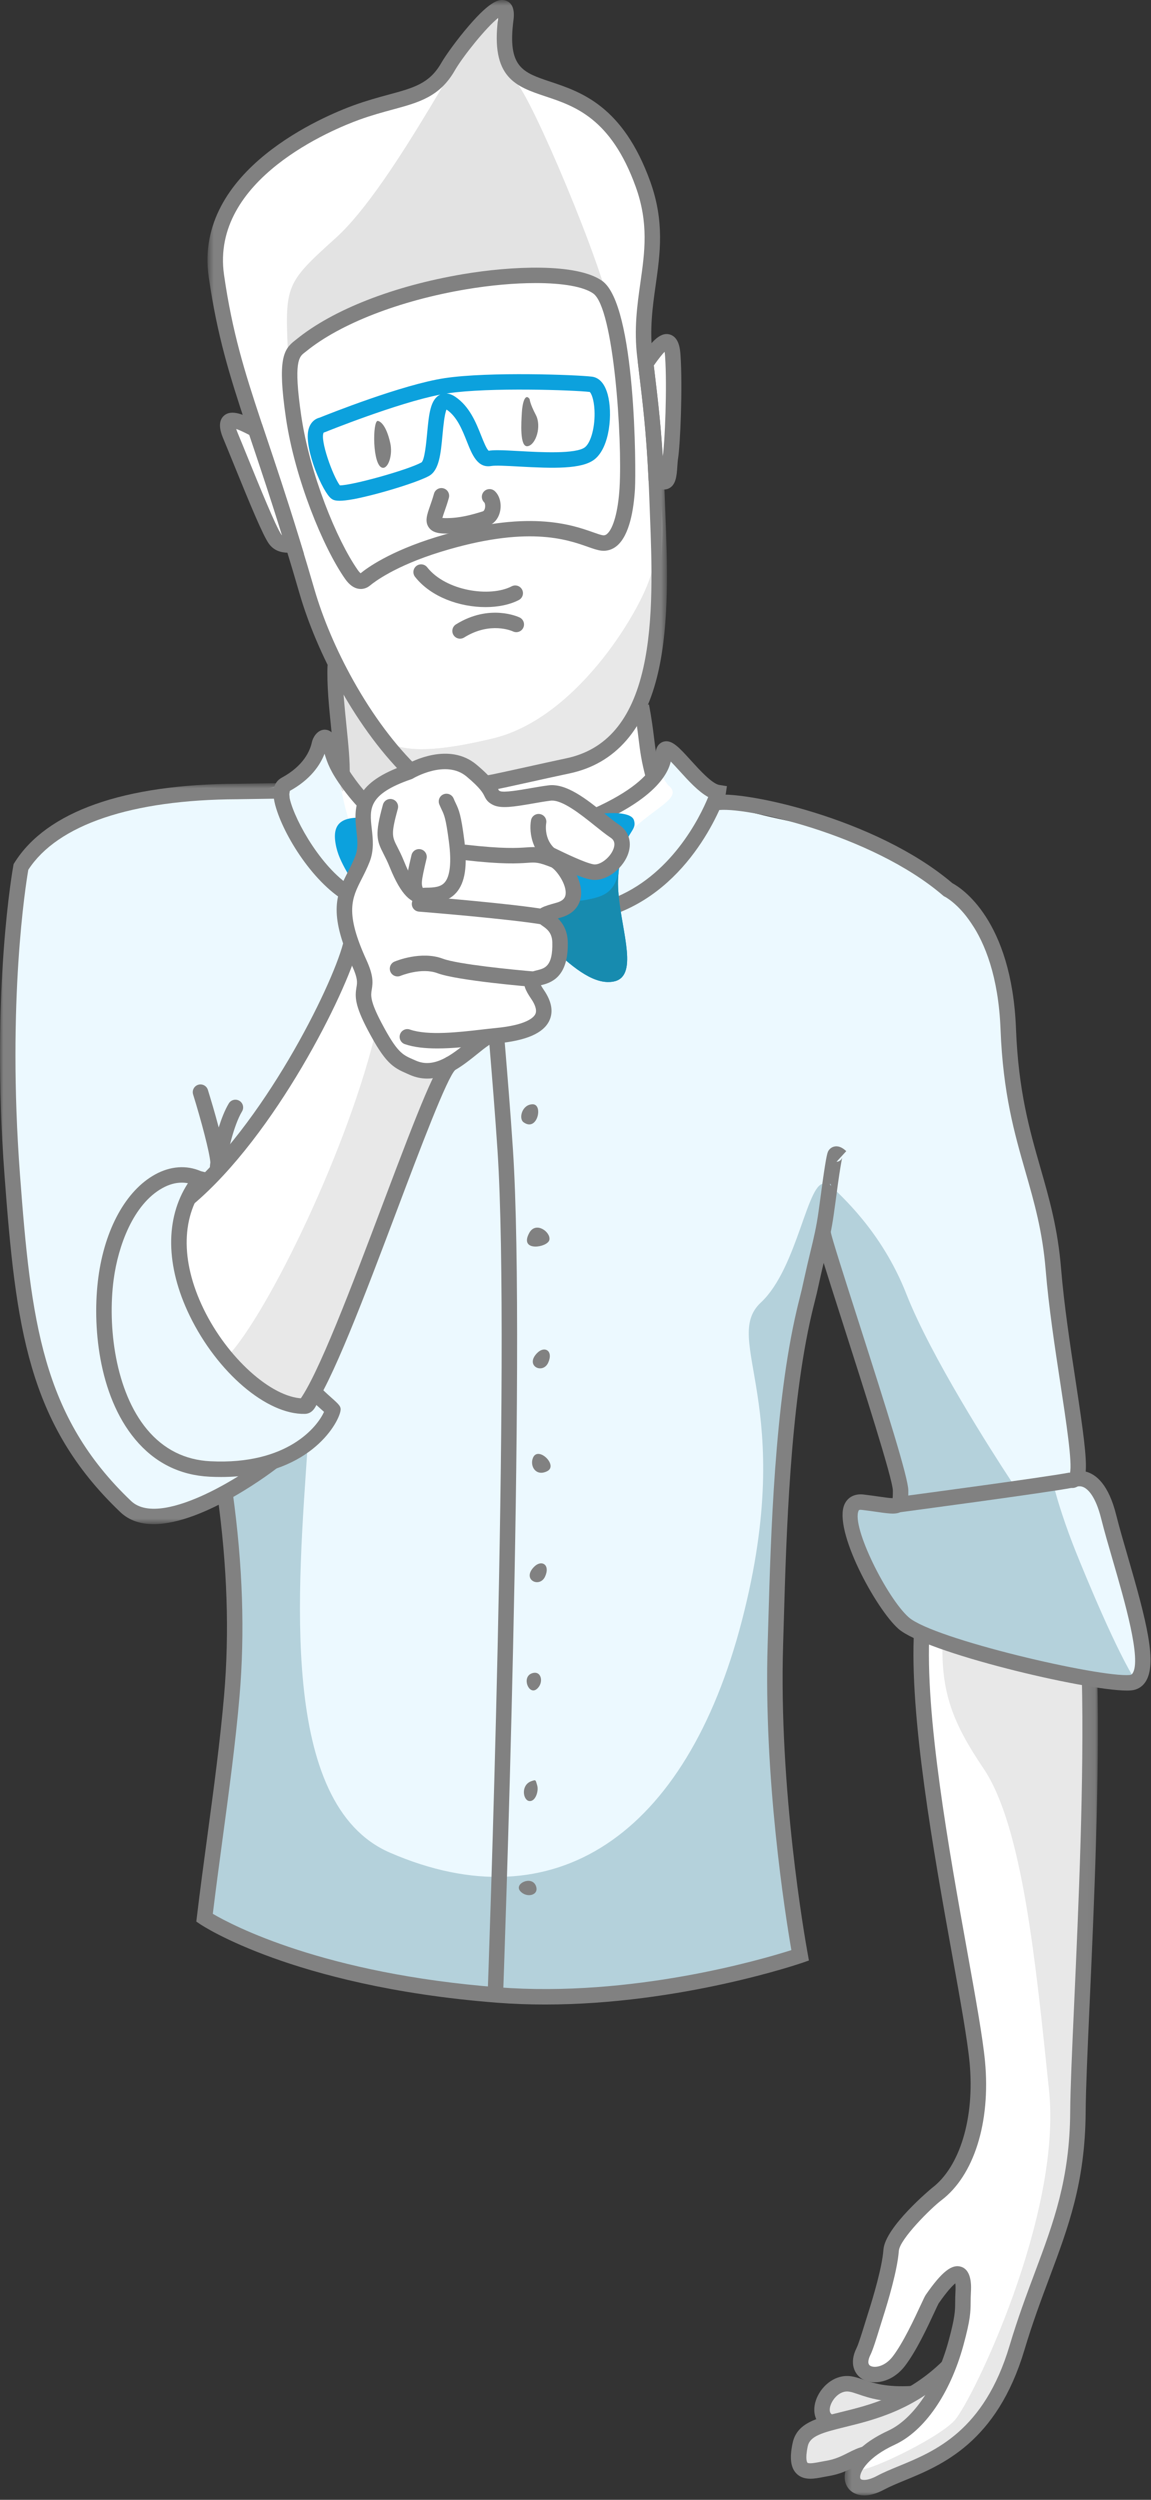
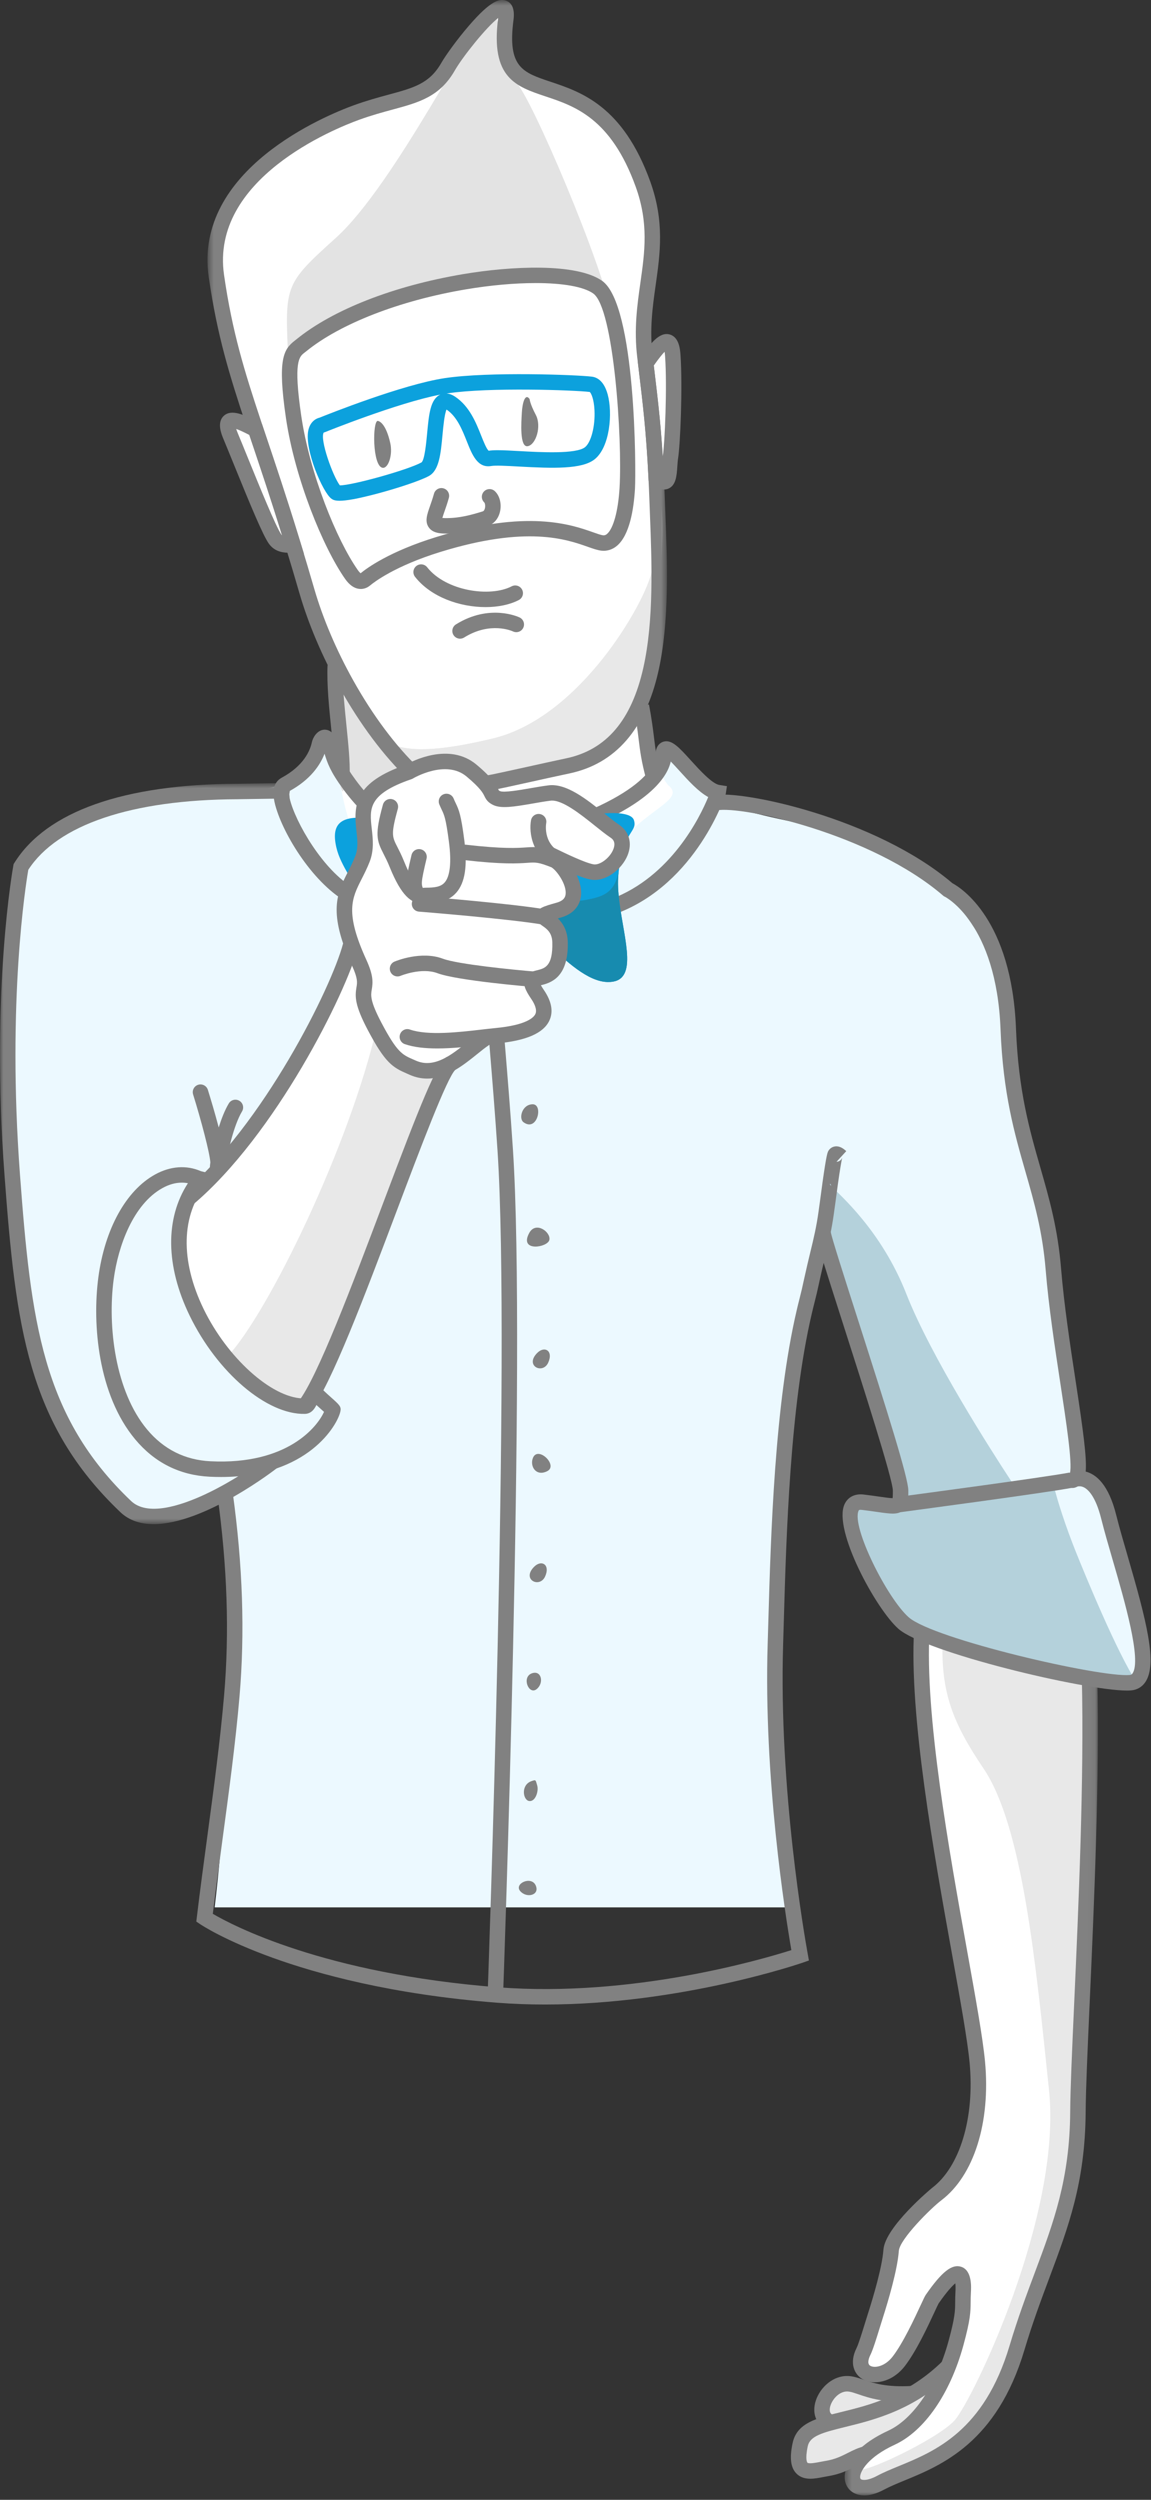
<svg xmlns="http://www.w3.org/2000/svg" xmlns:xlink="http://www.w3.org/1999/xlink" width="175" height="380" viewBox="0 0 175 380">
  <rect x="0" y="0" width="175" height="380" fill="#333333" stroke="none" />
  <defs>
    <path id="prefix__a" d="M0 0.724L55.321 0.724 55.321 113.353 0 113.353z" />
    <path id="prefix__c" d="M0.547 0.667L70.405 0.667 70.405 121.59 0.547 121.59z" />
    <path id="prefix__e" d="M0.425 0.371L38.922 0.371 38.922 132 0.425 132z" />
  </defs>
  <g fill="none" fill-rule="evenodd">
    <path fill="#ECF9FF" d="M163.043 235.545c-.254.32-.541.541-.87.653-6.887 2.356-19.153 15.872-22.778 11.868-1.2-1.327-.785-9.282-2.28-18.704-.235-1.499-.522-3.037-.87-4.588-2.698-12.012-6.995-26.017-10.235-36.784-.404-1.34-.79-2.628-1.152-3.855-.954 5.13-1.857 11.547-2.576 16.291-3.662 15.655-4.006 38.189-4.386 50.465-.677 21.442 1.095 35.969 1.838 40.055H32.64c1.354-11.283 1.674-21.335 2.605-32.125 1.218-14.207-.198-30.652-1.636-30.017-14.123 6.191-19.393-4.317-21.02-5.863-2.844-2.709-7.165-16.483-7.301-17.48-.137-1.001-5.308-35.176-3.983-51.551.029-.315.894-18.11 3.212-22.125 5.303-9.173 24.875-12.416 31.856-10.503.028.01 8.012.137 10.423-4.001 1.5-2.576 2.845-4.734 3.874-2.214 0 0-.164 1.133 5.792 8.965 5.957 7.838 18.129 6.597 30.405 2.036 10.197-3.789 12.642-7.734 13.36-9.891.72-2.158 4.284-.17 5.934 2.392 1.208 1.871 2.595 3.837 3.248 4.242 1.975 1.231 9.982 3.013 17.622 4.353 1.382.239 2.853.564 4.409.991.01 0 .019.005.019.005 5.402 1.482 9.535 4.791 12.938 8.816h.005c2.802 3.309 5.115 7.103 7.24 10.77.033.099.066.197.094.292v.009c3.282 10.376.828 19.935 3.244 26.149 2.699 6.954 8.778 34.65 9.446 50.607.22 5.214-.137 9.172-1.383 10.742" transform="translate(0 -1)" />
    <path fill="#ECF9FF" d="M173.438 256.175c-.038.272-.254.466-.616.588-3.96 1.32-25.736-6.037-32.562-7.015-7.447-1.072-10.423-20.15-10.423-20.15 1.79.37 4.34.207 7.278-.235 5.002-.762 11.119-2.332 16.479-3.456 4.527-.95 8.518-1.57 10.832-1.104.766.15 1.349.428 1.706.846 3.465 4.08 8.477 22.618 7.306 30.526" transform="translate(0 -1)" />
    <path fill="#B4D1DB" d="M172.822 256.763c-1.171.39-3.912.019-7.358-.72-6.798-1.457-16.356-4.353-22.157-5.693-1.063-.244-2.003-.438-2.774-.56-.094-.013-.184-.028-.273-.042-7.447-1.072-10.423-20.15-10.423-20.15 1.791.37 4.339.207 7.278-.235-.235-1.5-.522-3.037-.87-4.588-2.698-12.013-6.996-26.018-10.235-36.784.282-3.536.48-5.901.362-6.713 1.213 1.31 7.621 6.699 11.439 16.44 3.737 9.516 12.976 23.916 15.782 28.19.517.79.813 1.236.813 1.236s5.53-1.993 5.75-.663c.203 1.213 1.336 5.03 2.887 9.064.141.367.282.739.433 1.11 1.527 3.817 6.346 15.538 9.346 20.108" transform="translate(0 -1)" />
    <path fill="#FFF" d="M165.469 264.2c0 8.627-1.331 44.306-1.66 56.915-.333 12.61-1.325 15.764-4.814 23.564-3.484 7.794-5.914 18.25-9.012 22.838-3.1 4.594-5.534 5.87-13.221 9.295-7.687 3.428-6.967 1.66-6.582-.385.386-2.049-.334-1.496-5.086.108-4.758 1.603-3.71-3.869-2.55-5.528 1.163-1.66 2.436-.997 2.714-4.537.277-3.54 5.698-2.765 6.859-2.267 1.162.494 3.15 2.375 8.294-.94.865-.555 1.584-1.124 2.18-1.702 2.986-2.886 3.08-6.159 3.63-10.578.663-5.312-1.33-3.653-3.483-2.158-2.158 1.495-3.32 11.782-8.463 12.778-5.148.993-3.32-1.659-1.83-5.81 1.496-4.147 1.332-8.129 3.485-13.935 2.158-5.81 6.972-5.81 10.456-12.445 3.484-6.639 3.376-7.8.719-24.837-2.656-17.033-6.417-39.6-6.86-50.884-.055-1.509.043-2.802.288-3.902.77.122 1.71.315 2.774.56 5.8 1.34 15.359 4.236 22.157 5.693.062 2.52.005 5.303.005 8.157" transform="translate(0 -1)" />
    <path fill="#E8E8E8" d="M165.469 264.2c0 8.627-1.331 44.306-1.66 56.915-.333 12.61-1.325 15.764-4.814 23.564-3.484 7.794-5.914 18.25-9.012 22.838-3.1 4.594-5.534 5.87-13.221 9.295-7.687 3.428-6.967 1.66-6.582-.385.386-2.049-.334-1.496-5.086.108-4.758 1.603-3.71-3.869-2.55-5.528 1.163-1.66 2.436-.997 2.714-4.537.277-3.54 5.698-2.765 6.859-2.267 1.162.494 3.15 2.375 8.294-.94.865-.555 1.584-1.124 2.18-1.702.31.094.476.34.476.785 0 1.496-2.821 5.397-4.316 7.052-1.49 1.66-8.378 5.891-8.13 6.888.25.997 11.839-4.452 14.49-7.329 2.657-2.873 16.376-31.194 14.383-50.22-1.99-19.027-3.983-40.048-9.953-48.895-4.655-6.897-6.488-11.509-6.234-19.493 5.8 1.34 15.359 4.237 22.157 5.694.062 2.52.005 5.303.005 8.157" transform="translate(0 -1)" />
    <path fill="#ECF9FF" d="M151.736 148.038c-.028-.095-.06-.193-.094-.292.02.038.042.07.061.108.005.01.014.071.033.184M151.642 147.746c-2.125-3.667-4.438-7.46-7.24-10.77 1.5.62 2.962 1.98 4.33 4.306 1.274 2.172 2.214 4.335 2.91 6.464" transform="translate(0 -1)" />
    <path fill="#FFF" d="M61.276 135.358c12.29 3.84 27.168-.5 34.004-7.438 4.217-4.282 8.647-5.587 6.387-7.5-.95-.803-4.692-8.126-4.148-12.112.32-2.344 1.434-7.587 1.695-9.84.45-3.889 2.173-15.785 1.231-21.136-.942-5.353 1.13-3.77 1.534-4.608.404-.839 2.557-20.785.163-20.233-2.394.551-3.488 4.49-3.488 4.49s-1.31-13.74.666-19.31c1.977-5.566-4.658-18.665-13.4-22.483-8.743-3.818-9.16-5.01-9.04-9.03.12-4.022.261-5.777-2.77-2.516-3.03 3.26-5.363 9.879-10.082 11.538-4.719 1.657-17.974 4.764-24.079 11.136-6.106 6.372-8.443 11.01-5.992 22.829 2.45 11.819 5.562 15.925 4.808 16.342-.755.418-4.597-2.992-3.747.66.85 3.651 4.925 12.591 6.12 14.727 1.194 2.133 3.673 2.114 3.704 3.073.031.957 2.921 13.385 5.001 17.284.511.959.588 4.549.785 7.547.605 9.218 1.29 23.657 10.648 26.58" transform="translate(0 -1)" />
    <path fill="#E8E8E8" d="M99.815 85.527c.122 5.807-.032 11.981-1.25 17.365-1.634 7.22-5.184 13.02-12.588 14.593-14.979 3.18-19.527 5.001-23.48 1.217-2.02-1.932-3.963-4.209-5.772-6.704 2.364 2.91 6.29 4.132 18.262 1.25 13.224-3.19 23.086-20.582 24.115-25.36.26-1.196.474-1.906.713-2.36" transform="translate(0 -1)" />
    <path fill="#E3E3E3" d="M73.127 129.769c-.749.023-1.515.03-2.3.016-.199-.004-.397-.012-.595-.02-6.968-.343-12.587-4.327-16.254-7.875-2.39-2.817-1.35.758-2.203-1.197-.018-3.407.571-10.883.584-15.288 2.08 5.163 2.38 3.573 5.675 7.456 1.475 1.74 3.252 2.564 6.09 2.9 4.053 5.459 7.172 12.299 9.003 14.008M93.02 49.041c.032.197.027.392-.013.584-.63-2.427-1.416-4.23-2.387-4.922-6.004-4.255-33.135-.87-45.07 8.838-.72.584-1.455.933-1.694 2.905-.512-12.063-.876-12.003 7.178-19.259C60.139 28.98 72.402 3.783 74.46 3.12c2.064-.66 1.557 8.131 3.928 10.3C80.76 15.584 91.835 41.791 93.02 49.04" transform="translate(0 -1)" />
    <path fill="#E8E8E8" d="M99.815 85.527c.122 5.807-.032 11.981-1.25 17.365-1.634 7.22-5.184 13.02-12.588 14.593-14.979 3.18-19.527 5.001-23.48 1.217-2.02-1.932-3.963-4.209-5.772-6.704 2.364 2.91 6.29 4.132 18.262 1.25 13.224-3.19 23.086-20.582 24.115-25.36.26-1.196.474-1.906.713-2.36" transform="translate(0 -1)" />
-     <path fill="#B4D1DB" d="M125.808 181.164c-.108-.08-.207-.14-.315-.174-2.685-.987-4.142 12.732-9.802 18.001-6.112 5.694 5.627 15.46-2.873 48.298-8.49 32.84-28.627 46.145-53.544 35.331-16.963-7.362-13.949-40.13-12.478-62.1-3.333 2.111-7.616 4.532-12.609 6.966 1.368 9.328 2.06 19.643 1.058 31.335-.93 10.79-2.675 22.835-4.029 34.118 0 0 21.955 11.966 56.276 11.703 10.686-.085 33.92-6.836 33.92-6.836-.743-4.085-4.193-25.473-3.517-46.915.381-12.276.725-34.81 4.387-50.465.127-.55.254-1.086.39-1.617.263-1.016.512-2.065.734-3.136.676-4.486 1.443-9.45 2.233-13.296v-.042l.235-1.114c-.019-.02-.047-.038-.066-.057" transform="translate(0 -1)" />
    <path fill="#818181" d="M79.026 149.913c-1.406.387-1.296 3.1 0 2.598 1.296-.5 2.5-3.285 0-2.598M79.584 171.583c2.112 1.562 3.05-2.719 1.413-2.719-1.638 0-2.165 2.163-1.413 2.72M80.465 188.428c-1.6 2.933 2.817 2.222 3.064 1.049.247-1.173-2.055-2.901-3.064-1.05M81.656 206.688c-1.894 1.94.859 3.272 1.69 1.463.83-1.81-.542-2.64-1.69-1.463M81.186 239.191c-1.894 1.941.859 3.273 1.689 1.464.831-1.81-.542-2.64-1.689-1.464M81.035 222.604c.774-1.862 3.886 1.17 2.163 2.034-1.723.863-2.683-.782-2.163-2.034M80.85 255.372c-1.576.588-.448 3.332.73 2.406 1.177-.926.757-2.96-.73-2.406M81.464 287.638c-.65-1.551-3.347-.312-2.374.827.973 1.139 2.99.636 2.374-.827M80.792 271.759c-1.639.583-1.29 2.893-.33 3.02.957.13 1.472-1.535 1.215-2.374-.258-.838-.162-.903-.885-.646M93.74 139.87l-.824-2.2c9.129-3.423 13.524-12.492 14.762-15.506-1.5-.82-3.01-2.484-4.377-3.992-.407-.448-.893-.985-1.316-1.413-.6 2.65-3.847 7.397-17.91 12.015-3.517 1.156-7.862 2.325-13.408 2.184-.214-.005-.43-.015-.646-.025-7.24-.359-13.24-3.71-17.837-9.965-2.001-2.727-2.39-3.96-2.84-5.387l-.001-.005c-.643 1.675-2.102 3.937-5.4 5.717.003.007-.006.035-.012.082-.011.15.047.681.083.917.874 3.747 5.196 11.098 9.767 13.711l.297.166.088.046.073.036c.023.012.044.023.067.033.17.08.304.142.434.195.109.032.362.1.565.155l.347.094-.68 2.25-.278-.075c-.625-.169-.69-.187-.77-.219-.203-.08-.39-.166-.58-.255-.03-.012-.098-.045-.168-.08l-.044-.023c-.098-.05-.17-.087-.242-.129-.096-.053-.184-.1-.276-.154-5.202-2.974-9.93-11.026-10.9-15.262-.008-.04-.2-1.165-.108-1.75.109-.788.536-1.432 1.197-1.795 3.41-1.835 4.354-4.175 4.615-5.406.146-.693.776-1.823 1.844-1.906.37-.029 1.286.05 1.794 1.385.228.606.389 1.116.53 1.566.419 1.328.722 2.288 2.493 4.701 4.157 5.655 9.558 8.688 16.055 9.01.193.01.39.017.588.021 5.192.125 9.293-.973 12.62-2.066 17.113-5.62 16.433-10.803 16.395-11.02l-.042-.248.058-.275c.238-.94.9-1.199 1.175-1.268 1.238-.312 2.32.884 4.114 2.862 1.285 1.416 3.227 3.557 4.33 3.732l1.15.182-.172 1.153c-.02.127-4.396 13.633-16.61 18.211" transform="translate(0 -1)" />
    <g transform="translate(0 -1) translate(0 119.333)">
      <mask id="prefix__b" fill="#fff">
        <use xlink:href="#prefix__a" />
      </mask>
      <path fill="#818181" d="M23.364 113.353c-1.942 0-3.697-.52-5.058-1.815C4.171 98.076 2.402 83.308.687 60.33c-2.11-28.288 1.31-46.914 1.345-47.098l.041-.218.117-.187C7.055 5.03 18.783.873 36.107.81l.274-.005C42.113.709 42.222.72 42.337.733c.374.03.663.194.83.3l1.011.143-.185 1.179c-.01.126.034.603.066.809l.013.053c.828 3.619 5.123 10.83 9.709 13.453l.271.152c.058.033.091.048.124.064l.059.03c.024.013.047.026.072.037l.285.13.044-.001c.28-.011.465-.017.685.049l-.693 2.246c.144.045.258.048.27.048-.045-.002-.108.002-.174.005-.327.012-.544.02-.8-.078-.203-.081-.389-.166-.58-.256-.034-.014-.105-.05-.179-.087-.114-.056-.194-.097-.275-.144l-.018-.01c-.084-.047-.17-.094-.258-.145-5.281-3.018-9.869-10.753-10.834-14.968l.008-.002c-.05-.197-.084-.431-.105-.664-.622.006-2.065.026-5.263.079l-.309.006C20.023 3.22 8.742 7.026 4.304 13.884c-.371 2.147-3.236 19.952-1.272 46.27 1.673 22.42 3.384 36.813 16.895 49.68 2.466 2.35 7.461.759 11.217-.988 4.468-2.08 8.538-5.017 9.438-5.797l1.539 1.778c-.13.112-10.945 8.524-18.757 8.526" mask="url(#prefix__b)" />
    </g>
    <path fill="#818181" d="M82.86 305.712c-2.404 0-4.841-.085-7.287-.275-15.993-1.239-27.375-4.396-34.106-6.827-7.355-2.655-10.88-5.007-11.025-5.106l-.596-.402.087-.712c.486-4.065 1.049-8.233 1.591-12.264.962-7.139 1.956-14.52 2.547-21.404.823-9.59.488-19.58-1.023-30.541l2.33-.322c1.533 11.137 1.873 21.298 1.035 31.064-.595 6.939-1.593 14.351-2.56 21.518-.508 3.775-1.032 7.671-1.497 11.482 2.956 1.738 16.886 9.117 43.398 11.171 20.326 1.571 40.076-4.225 44.566-5.653-.903-5.236-4.241-26.181-3.601-46.586.034-1.091.068-2.262.104-3.501.378-13.069.949-32.816 4.313-47.196.127-.555.261-1.101.4-1.641.254-.982.498-2.019.721-3.086.35-1.615.667-2.93.947-4.088.52-2.142.928-3.836 1.262-6.261l.012-.09.056-.408c.035-.264.072-.522.108-.772.145-1.092.278-2.087.398-2.934l.01-.099c.63-4.454.775-4.66.957-4.921.23-.333.584-.547.99-.593.69-.081 1.257.345 1.67.724l-1.483 1.619c.249-.008.553-.118.755-.409.08-.117.114-.218.118-.229-.084.269-.34 1.746-.666 4.056l-.013.102c-.121.856-.257 1.873-.407 3.011-.04.261-.074.511-.109.765l-.072.537c-.349 2.521-.77 4.259-1.3 6.455-.277 1.145-.591 2.444-.932 4.025-.232 1.097-.483 2.169-.746 3.183-.133.519-.263 1.045-.388 1.587-3.31 14.152-3.877 33.757-4.252 46.73-.035 1.242-.07 2.415-.103 3.507-.69 21.97 3.287 44.594 3.742 47.1l.18.989-.948.332c-.204.07-18.48 6.363-39.183 6.363" transform="translate(0 -1)" />
    <path fill="#0CA1DD" d="M75.665 69.436c.892 0 2.019.062 3.314.135 3.213.178 8.59.478 9.955-.583.937-.73 1.575-3.203 1.453-5.633-.087-1.735-.518-2.607-.722-2.771-2.335-.277-15.198-.752-21.681.219l-.08.012c.382.03.826.17 1.323.506 2.169 1.464 3.15 3.93 3.939 5.914.328.826.82 2.064 1.14 2.284.355-.06.813-.083 1.359-.083m-23.991 5.346c1.825.017 10.303-2.331 12.415-3.49.478-.397.723-3.023.855-4.434.269-2.88.48-5.154 1.978-5.862l.028-.014c-6.557 1.27-17.431 5.667-17.546 5.714l-.188.058c-.616 1.043 1.394 6.638 2.458 8.028m-.05 2.34c-.785 0-1.038-.177-1.232-.312-1.303-.913-4.14-7.49-3.515-10.395.218-1.016.846-1.713 1.734-1.934 1.224-.494 12.604-5.04 19.024-6.003 6.72-1.006 20.083-.505 22.364-.221.78.098 1.83.644 2.393 2.689.769 2.798.368 8.045-2.014 9.897-1.908 1.485-6.164 1.373-11.53 1.074-1.8-.1-3.5-.194-4.147-.081-2.091.37-2.92-1.716-3.72-3.733-.703-1.77-1.501-3.775-3.07-4.834-.006-.004-.012-.01-.02-.013-.315.693-.495 2.618-.607 3.82-.271 2.91-.506 5.422-2.065 6.277-1.377.756-4.784 1.85-7.55 2.6-3.36.909-5.093 1.17-6.045 1.17" transform="translate(0 -1)" />
    <path fill="#818181" d="M58.202 72.114c-1.62-.149-1.576-7.288-.747-7.13.399.075 1.27.672 1.876 3.337.415 1.83-.288 3.87-1.13 3.793M80.526 61.661c-.686-.962-1.102.581-1.185 2.064-.083 1.485-.354 5.322.898 5.101 1.252-.22 2.132-3.038 1.227-4.757-.905-1.719-.94-2.408-.94-2.408M67.885 82.11c-.112 0-.225-.001-.339-.004-.809-.019-1.808-.142-2.36-.941-.626-.905-.261-1.947.201-3.266.189-.537.402-1.146.594-1.843.171-.626.818-.995 1.444-.823.626.172.994.819.822 1.445-.213.776-.45 1.455-.641 1.999-.125.355-.27.768-.347 1.059.089.009.201.017.342.021 2.246.047 4.149-.523 5.536-.942l.258-.078c.2-.059.292-.314.33-.461.105-.413-.006-.808-.092-.895-.475-.442-.501-1.186-.059-1.661.442-.474 1.186-.501 1.661-.06.744.693 1.06 1.948.785 3.125-.258 1.107-.969 1.91-1.95 2.204l-.253.076c-1.389.42-3.457 1.045-5.932 1.045z" transform="translate(0 -1)" />
    <g transform="translate(0 -1) translate(31 .333)">
      <mask id="prefix__d" fill="#fff">
        <use xlink:href="#prefix__c" />
      </mask>
      <path fill="#818181" d="M44.74 3.406c-1.762 1.354-5.367 5.837-6.598 7.985-2.286 3.992-5.449 4.85-9.453 5.934-1.503.408-3.209.87-5.096 1.555C19.797 20.258.96 27.87 3.064 42.463c1.252 8.672 3.098 14.61 5.568 22.051l.843 2.526c1.424 4.242 3.037 9.051 4.905 15.107l.321 1.05c.742 2.418 1.418 4.69 2.072 6.95 1.308 4.516 3.357 9.335 5.925 13.934 2.994 5.36 6.45 9.983 9.995 13.371 2.912 2.788 6.31 2.035 16.395-.2 1.8-.4 3.798-.843 6.029-1.317 6.068-1.29 9.89-5.773 11.684-13.702 1.644-7.262 1.296-16.202 1.016-23.386l-.083-2.23c-.042-1.19-.093-2.3-.145-3.353-.332-6.902-.847-11.178-1.501-16.593l-.203-1.687c-.514-4.303-.006-7.9.487-11.379.657-4.642 1.278-9.026-.728-14.574-3.759-10.39-9.26-12.228-13.68-13.704-4.514-1.508-8.411-2.81-7.224-11.92M37.47 121.59c-2.65 0-4.582-.696-6.403-2.44-3.71-3.547-7.315-8.36-10.423-13.923-2.654-4.753-4.774-9.742-6.13-14.426-.65-2.249-1.324-4.51-2.06-6.913l-.32-1.044c-1.86-6.034-3.47-10.827-4.89-15.056L6.4 65.256C3.892 57.698 2.018 51.664.739 42.8-1.627 26.404 18.696 18.156 22.791 16.67c1.98-.718 3.735-1.194 5.284-1.614 3.883-1.052 6.226-1.687 8.027-4.833.664-1.158 2.42-3.596 4.212-5.672 3.33-3.86 4.655-4.1 5.592-3.787.983.332 1.376 1.324 1.165 2.946-.938 7.191 1.398 7.971 5.638 9.387 4.642 1.551 11 3.675 15.145 15.134 2.207 6.098 1.514 10.982.846 15.703-.472 3.33-.96 6.774-.481 10.771v.002l.203 1.682c.659 5.461 1.18 9.776 1.514 16.76.053 1.062.104 2.183.146 3.384l.085 2.223c.284 7.322.64 16.433-1.073 23.996-1.99 8.793-6.527 14.002-13.49 15.482-2.221.472-4.213.913-6.008 1.312-5.441 1.207-9.216 2.044-12.124 2.044" mask="url(#prefix__d)" />
    </g>
    <path fill="#818181" d="M81.434 44.03c-3.15 0-6.831.318-10.67.968-10.001 1.693-19.052 5.211-24.212 9.41-.088.071-.176.14-.264.207-.794.615-1.695 1.311-.494 9.54 1.295 8.873 5.39 18.914 8.603 23.496.202.287.35.425.434.49.936-.774 4.377-3.31 11.49-5.502 13.834-4.262 20.587-1.879 23.832-.733.656.232 1.223.433 1.553.467.153.014.34.004.585-.204.969-.823 1.7-3.509 1.907-7.01.44-7.434-.871-27.324-4-29.543-1.48-1.049-4.674-1.587-8.763-1.587M54.846 90.532c-.1 0-.191-.007-.276-.019-.76-.1-1.465-.609-2.1-1.513-3.368-4.807-7.657-15.286-9.003-24.506-1.306-8.94-.349-10.399 1.38-11.737.074-.057.148-.114.22-.173 5.541-4.51 14.765-8.12 25.303-9.904 7.356-1.245 17.318-1.725 21.187 1.02 5.147 3.648 5.148 28.852 4.986 31.597-.18 3.047-.8 7.025-2.731 8.664-.684.58-1.498.837-2.35.75-.606-.064-1.262-.295-2.092-.588-3.239-1.144-9.267-3.27-22.358.762-6.962 2.145-10.145 4.616-10.713 5.09-.526.44-1.046.557-1.453.557M99.403 56.566l.018.156c.555 4.605 1.013 8.393 1.344 13.654l.01-.07c.304-1.903.67-10.473.346-15.148-.02-.285-.046-.508-.075-.681-.339.344-.855.973-1.644 2.09m1.563 18.843c-.916 0-1.709-.736-2.004-1.01l-.35-.328-.023-.478c-.33-6.898-.846-11.174-1.5-16.59l-.126-1.044.254-.368c1.654-2.386 3.041-4.18 4.604-3.748 1.457.4 1.59 2.328 1.647 3.151.34 4.91-.044 13.642-.37 15.682-.055.342-.084.781-.113 1.204-.097 1.444-.198 2.933-1.406 3.412-.209.082-.415.117-.614.117M35.914 66.207c.052.168.127.378.236.64.439 1.051.98 2.381 1.566 3.823 1.695 4.17 4.256 10.468 5.075 11.608.032.045.066.085.102.12-1.758-5.67-3.289-10.23-4.647-14.277l-.337-1.002c-.988-.516-1.608-.78-1.995-.912zm10.304 18.988l-1.738-.147c-.114-.009-.24-.01-.374-.013-.843-.015-2.253-.039-3.223-1.384-.911-1.268-2.873-6.017-5.344-12.095-.584-1.434-1.122-2.758-1.559-3.805-.316-.76-1.057-2.539.059-3.55 1.176-1.065 3.138-.149 5.392 1.065l.41.22.633 1.887c1.424 4.242 3.039 9.051 4.905 15.107l.839 2.715zM76.481 304.57l-2.349-.086c.036-.974 3.538-97.726 1.511-128.582-.364-5.55-.809-10.955-1.238-16.18-.915-11.123-1.705-20.729-1.43-27.917l2.35.09c-.27 7.047.514 16.587 1.422 27.633.431 5.236.876 10.65 1.242 16.22 2.035 30.975-1.472 127.847-1.508 128.822M69.948 98.088c-.392 0-.776-.196-.999-.554-.343-.55-.175-1.276.376-1.62 5.108-3.18 9.497-1.14 9.681-1.05.585.28.832.984.551 1.569-.281.584-.984.829-1.568.55-.133-.062-3.447-1.55-7.421.927-.193.12-.408.178-.62.178M53.163 118.764l-2.35-.082c.063-1.814-.192-4.325-.461-6.985-.331-3.263-.674-6.638-.551-9.578l2.349.099c-.116 2.772.218 6.06.54 9.24.278 2.743.54 5.332.473 7.306M98.237 119.426c-.728-2.713-.914-4.236-1.131-6.001-.155-1.27-.331-2.71-.742-4.9l2.31-.434c.425 2.265.606 3.743.766 5.048.214 1.745.382 3.124 1.067 5.678l-2.27.609z" transform="translate(0 -1)" />
    <path fill="#0CA1DD" d="M94.174 138.147c.752 5.924 2.99 12.229-1.786 12.135-5.995-.118-13.305-12.234-18.124-12.703-4.819-.471-12.058 15.622-18.542 14.959-3.456-.353-2.906-6.135-2.074-10.216.273-1.33.574-2.478.776-3.201.136-.495.16-.984.099-1.467-.31-2.417-2.704-4.83-3.39-7.861-.823-3.644.475-5.688 8.335-3.742 0 0 8.642 4.753 14.664 4.786 4.255.024 8.698-3.046 11.203-4.457 3.156-1.777 10.462-2.591 11.05-.711.578 1.848-1.57 1.514-2.314 7.805v.005c-.013.103-.028.21-.037.319-.147 1.35-.047 2.835.14 4.349" transform="translate(0 -1)" />
    <path fill="#178BAF" d="M92.388 150.281c-5.994-.118-13.305-12.233-18.124-12.703-4.819-.47-12.059 15.622-18.542 14.96-3.456-.354-2.906-6.136-2.074-10.217.231.992 1.058 1.637 3.362.79 4.645-1.707 10.225-8.279 12.223-9.313 2-1.03 6.404-.673 9.695 0 3.291.676 5.904 4.794 10.022 4.024 2.674-.5 4.45-.992 5.121-4.344-.014.103-.028.211-.037.32-.146 1.35-.048 2.835.14 4.348.753 5.924 2.991 12.23-1.786 12.135" transform="translate(0 -1)" />
    <path fill="#0CA1DD" d="M70.765 130.62c-2.698 2.66-4.343 8.536 2.474 8.536s10.423-3.638 7.17-8.536c-3.254-4.897-9.644 0-9.644 0" transform="translate(0 -1)" />
    <path fill="#818181" d="M73.817 93.288c-3.89 0-8.28-1.507-10.712-4.599-.402-.51-.313-1.249.197-1.65.51-.4 1.25-.313 1.65.197 2.824 3.59 9.535 4.607 12.844 2.891.577-.298 1.286-.074 1.585.503.3.576.074 1.285-.502 1.584-1.375.713-3.159 1.074-5.062 1.074" transform="translate(0 -1)" />
    <path fill="#FFF" d="M88.559 133.031c-3.32-.912-2.323.164-1.495 1.824.832 1.66-.165 3.32-2.402 4.73-2.243 1.41-.334.663 0 3.154.329 2.487.329 5.393-2.243 6.64-2.572 1.24-1.575 1.738-.414 3.313 1.16 1.58-.663 4.98-4.565 5.228-3.897.25-7.09 2.308-10.315 6.723-.122.17-1.053 2.261-2.43 5.472-.01.02-.014.038-.024.057-4.523 10.503-13.827 32.797-15.688 38.716-2.431 7.743-5.75 5.42-8.073 4.203-1.49-.78-4.353-3.07-6.742-5.868-1.325-1.555-2.501-3.267-3.215-4.969-1.99-4.757-4.645-11.838-2.986-16.703 1.66-4.872 4.203-5.314 11.505-15.045 7.3-9.737 9.595-16.897 12.003-21.213 2.407-4.316 1.24-6.639 1.24-7.8 0-1.16-1.574-1.41.748-5.97 2.323-4.565 1.66-7.22 1.58-10.62-.085-3.405 5.89-7.053 10.865-8.05 4.978-.997 8.382 4.147 9.577 5.453 1.194 1.303 8.015-1.555 10.418-.309 2.407 1.246 7.964 5.726 8.213 7.217.249 1.495-2.238 4.73-5.557 3.817" transform="translate(0 -1)" />
    <path fill="#E8E8E8" d="M67.598 163.48l-2.543 6.69c-.01.02-.015.04-.024.058-4.523 10.502-13.827 32.796-15.69 38.715-2.43 7.743-5.748 5.421-8.071 4.203-1.49-.78-4.353-3.07-6.742-5.866 6.286-6.681 18.64-32.22 22.778-50.216 0 0 3.212 4.424 4.537 6.196 1.33 1.768 5.755.22 5.755.22" transform="translate(0 -1)" />
    <path fill="#818181" d="M64.184 138.324c-1.636 0-3.135-1.077-4.932-5.513-.345-.852-.656-1.46-.931-1.995-1.07-2.09-1.348-2.967-.1-7.498.173-.626.819-.994 1.446-.82.625.173.993.82.82 1.445-1.065 3.865-.875 4.237-.074 5.801.282.551.633 1.236 1.018 2.184 1.684 4.158 2.59 4.07 2.931 4.036.133-.013.255-.023.368-.023 1.38 0 2.293-.13 2.878-.797.826-.94 1.052-3.065.652-6.144-.464-3.577-.714-4.1-1.091-4.89-.113-.239-.236-.496-.374-.832-.247-.6.039-1.287.639-1.534.601-.248 1.288.04 1.535.64.118.288.224.51.322.713.517 1.084.81 1.827 1.3 5.6.511 3.931.124 6.473-1.217 8-1.402 1.595-3.511 1.595-4.644 1.595-.043.001-.089.007-.14.011-.136.013-.272.021-.406.021" transform="translate(0 -1)" />
    <path fill="#818181" d="M63.506 138.293c-.449 0-.878-.26-1.073-.695l-.143-.312c-.729-1.57-.703-2.16.276-6.308.15-.632.782-1.023 1.414-.874.631.149 1.023.782.873 1.414-.892 3.785-.84 3.897-.43 4.778l.155.34c.265.593.001 1.288-.592 1.553-.156.07-.319.104-.48.104M66.494 160.378c-1.81 0-3.542-.169-4.945-.656-.613-.213-.937-.883-.724-1.496.213-.614.882-.94 1.496-.725 2.743.953 7.458.405 10.901.006.774-.09 1.495-.174 2.132-.233 4.766-.455 5.813-1.637 6.042-2.125.317-.676-.17-1.633-.636-2.317-.846-1.242-1.3-2.192-.958-3.088.336-.879 1.207-1.093 1.842-1.249 1.192-.294 2.424-.598 2.331-4.25-.038-1.488-.854-2.056-1.509-2.513-.42-.293-1.126-.785-.977-1.664.171-1.013 1.16-1.292 3.13-1.846 1.132-.32 1.333-.865 1.381-1.304.16-1.451-1.32-3.575-2.158-4.078-2.02-.793-2.38-.77-3.678-.679-1.402.096-3.747.257-9.569-.417-.645-.074-1.107-.657-1.033-1.303.075-.644.66-1.107 1.303-1.032 5.607.648 7.818.496 9.14.407 1.63-.113 2.32-.101 4.775.867l.125.058c1.574.846 3.708 3.919 3.432 6.434-.103.941-.64 2.622-3.082 3.309l-.436.124c.723.706 1.46 1.808 1.506 3.577.141 5.5-2.692 6.24-4.086 6.585.1.177.246.419.464.74 1.178 1.729 1.454 3.29.82 4.639-.896 1.908-3.495 3.041-7.946 3.463-.623.06-1.327.142-2.084.23-2.086.242-4.612.536-6.999.536" transform="translate(0 -1)" />
    <path fill="#818181" d="M85.363 133.142c-.145 0-.292-.027-.435-.084-4.087-1.631-4.529-5.531-4.192-7.366.117-.64.731-1.06 1.368-.944.637.118 1.06.727.945 1.363-.06.357-.49 3.47 2.75 4.763.603.24.897.924.656 1.528-.184.46-.625.74-1.092.74M82.944 141.602c-.066 0-.134-.005-.202-.018-5.226-.905-18.91-1.995-19.048-2.006-.646-.051-1.13-.618-1.078-1.264.05-.648.618-1.127 1.264-1.08.566.046 13.93 1.11 19.263 2.035.64.11 1.069.719.958 1.358-.1.573-.596.975-1.157.975M81.163 151.031c-.031 0-.063-.002-.096-.005-.47-.038-11.52-.952-14.56-2.09-2.431-.91-5.578.39-5.609.403-.598.25-1.287-.029-1.539-.625-.253-.598.024-1.287.621-1.54.164-.069 4.032-1.686 7.352-.44 2.27.851 10.823 1.696 13.925 1.95.647.053 1.13.62 1.076 1.267-.05.614-.564 1.08-1.17 1.08" transform="translate(0 -1)" />
    <path fill="#818181" d="M64.946 164.958c-.863 0-1.76-.175-2.684-.587l-.398-.175c-2.153-.935-3.305-1.608-5.955-6.639-1.974-3.749-1.953-5.058-1.708-6.495.119-.695.22-1.294-.644-3.19-3.76-8.238-2.322-11.066-.658-14.34.377-.74.766-1.507 1.107-2.375.484-1.234.337-2.53.18-3.904-.457-4.024-.192-7.318 7.508-9.999.903-.513 6.59-3.502 10.752-.018 2.517 2.108 3.019 3.138 3.319 3.753.034.071.058.131.094.184 0-.006.044.028.144.078.567.277 3.105-.164 4.622-.429.925-.16 1.88-.328 2.775-.44 2.714-.34 5.78 2.11 8.486 4.276.826.662 1.607 1.287 2.254 1.725 1.534 1.036 2.02 2.817 1.27 4.65-.866 2.113-3.327 4.09-5.614 3.667-1.527-.283-4.073-1.48-6.551-2.682l-.527-.256c-.585-.282-.831-.984-.55-1.569.282-.585.984-.83 1.57-.549l.534.258c1.61.782 4.61 2.238 5.953 2.487.964.18 2.48-.956 3.01-2.247.492-1.202-.164-1.645-.411-1.812-.726-.49-1.543-1.144-2.407-1.837-2.108-1.687-4.995-4.003-6.721-3.78-.84.106-1.77.268-2.667.426-2.982.52-4.871.807-6.065.22-.804-.396-1.06-.823-1.312-1.339-.218-.448-.582-1.196-2.715-2.98-3.166-2.653-8.096.264-8.145.294l-.107.063-.117.041c-6.643 2.288-6.393 4.495-6.045 7.55.173 1.524.369 3.25-.33 5.03-.381.971-.797 1.79-1.198 2.578-1.503 2.957-2.59 5.092.7 12.3 1.08 2.367 1.017 3.423.823 4.56-.14.821-.285 1.671 1.47 5.005 2.384 4.523 3.196 4.877 4.813 5.58l.417.183c2.808 1.251 5.484-.908 7.845-2.81.682-.55 1.326-1.069 1.947-1.483.54-.36 1.27-.215 1.63.326.36.54.214 1.27-.326 1.63-.533.354-1.137.842-1.776 1.357-2.015 1.624-4.608 3.714-7.592 3.714" transform="translate(0 -1)" />
    <path fill="#818181" d="M29.332 184.125l-1.514-1.798c12.18-10.257 22.585-31.212 24.344-37.896l2.273.598c-1.816 6.9-12.547 28.523-25.103 39.096" transform="translate(0 -1)" />
    <path fill="#818181" d="M27.642 180.775c-.956 0-1.947.275-2.938.823-4.436 2.453-6.74 8.781-7.42 13.884-.954 7.178.244 17.012 5.07 22.804 2.517 3.023 5.76 4.653 9.639 4.844 11.756.584 16.307-5.319 17.271-7.51-.152-.138-.319-.287-.464-.417-.264-.237-.494-.442-.694-.624-.272.56-.753 1.326-1.75 1.349-5.797.14-13.328-6.3-17.52-14.931-3.668-7.556-3.738-14.785-.265-20.133-.305-.059-.615-.089-.929-.089m5.951 44.746c-.557 0-1.128-.014-1.717-.042-4.562-.227-8.373-2.14-11.329-5.688-5.644-6.773-6.54-17.495-5.594-24.618.979-7.346 4.198-13.19 8.614-15.63 2.32-1.286 4.79-1.464 6.97-.512.059.016.139.034.239.06l1.799.451-1.178 1.434c-3.86 4.704-4.022 11.627-.445 18.994 3.607 7.43 10.271 13.431 15.03 13.606.034-.071.068-.15.096-.21.24-.53.602-1.33 1.456-1.689l1.474-.617.118 1.25c.294.294.89.827 1.242 1.14 1.236 1.108 1.532 1.37 1.39 2.08-.412 2.061-4.928 9.99-18.165 9.992" transform="translate(0 -1)" />
    <path fill="#818181" d="M47.26 215.472l-1.86-1.437c2.893-3.745 8.154-17.696 12.797-30.003 5.687-15.078 8.157-21.321 9.715-22.36l1.304 1.956c.01-.006.02-.012.03-.021-1.246 1.094-5.462 12.273-8.85 21.255-4.93 13.07-10.028 26.587-13.137 30.61" transform="translate(0 -1)" />
    <g transform="translate(0 -1) translate(128 248.333)">
      <mask id="prefix__f" fill="#fff">
        <use xlink:href="#prefix__e" />
      </mask>
      <path fill="#818181" d="M3.406 132c-.837 0-1.42-.255-1.774-.483-.838-.542-1.275-1.477-1.198-2.563.064-.906.73-4.073 6.614-6.794 3.836-1.773 7.343-6.973 9.154-13.57 1.009-3.68 1.017-4.647 1.026-5.985.003-.426.006-.91.04-1.514.035-.633.016-1.056-.018-1.33-.43.351-1.234 1.172-2.544 3.06-.07.116-.35.72-.621 1.303-1.033 2.223-2.762 5.943-4.502 8.203-1.966 2.551-4.864 2.995-6.531 1.948-1.11-.696-1.99-2.339-.817-4.684.295-.59.853-2.396 1.3-3.847.162-.519.317-1.02.457-1.46.785-2.46 2.132-6.983 2.326-9.63.255-3.478 7.306-9.328 7.376-9.382 4.26-3.217 6.509-10.68 5.73-19.014-.326-3.487-1.416-9.539-2.678-16.545-2.757-15.306-6.534-36.268-5.762-49.342l2.347.14c-.756 12.794 2.992 33.595 5.729 48.785 1.27 7.06 2.369 13.156 2.705 16.743.866 9.267-1.683 17.355-6.654 21.11-1.553 1.172-6.32 5.906-6.45 7.677-.211 2.888-1.613 7.612-2.43 10.172-.138.434-.291.928-.45 1.44-.521 1.692-1.062 3.442-1.443 4.204-.191.381-.576 1.304-.037 1.642.646.405 2.237.144 3.419-1.39 1.582-2.054 3.307-5.766 4.234-7.76.489-1.055.667-1.43.82-1.652 2.419-3.489 3.98-4.714 5.387-4.23 1.643.564 1.506 3.038 1.454 3.97-.03.547-.033.98-.036 1.4-.011 1.46-.02 2.613-1.11 6.59-2.02 7.356-5.92 12.995-10.434 15.082-4.02 1.858-5.196 3.97-5.256 4.825-.023.324.092.4.13.424.232.15 1.037.237 2.424-.508.985-.529 2.129-1 3.34-1.498 5.468-2.248 12.956-5.326 16.828-18.309 1.246-4.177 2.564-7.7 3.839-11.109 2.85-7.617 5.31-14.195 5.376-24.444.022-3.493.283-9.31.614-16.677.644-14.355 1.527-34.016 1.152-49.399l2.35-.057c.377 15.465-.508 35.172-1.154 49.562-.33 7.34-.59 13.138-.612 16.585-.067 10.667-2.596 17.426-5.525 25.254-1.26 3.371-2.564 6.857-3.787 10.956-4.193 14.06-12.614 17.521-18.187 19.812-1.153.475-2.243.923-3.121 1.394-1.251.672-2.257.895-3.04.895" mask="url(#prefix__f)" />
    </g>
    <path fill="#818181" d="M123.212 377.797c-.774 0-1.528-.184-2.125-.791-.876-.89-1.06-2.365-.574-4.642.649-3.051 3.642-3.787 7.432-4.717 4.206-1.033 9.967-2.448 15.352-7.714l1.643 1.679c-5.843 5.717-11.965 7.22-16.435 8.318-3.516.863-5.366 1.385-5.693 2.924-.442 2.076-.066 2.487-.05 2.504.216.216 1.367-.007 1.92-.117.267-.051.529-.103.779-.142 1.505-.238 2.5-.742 3.46-1.23.78-.395 1.587-.803 2.58-1.025l.51 2.295c-.704.157-1.316.468-2.026.827-1.071.544-2.286 1.159-4.157 1.455-.223.035-.457.08-.694.128-.6.117-1.27.248-1.922.248" transform="translate(0 -1)" />
    <path fill="#818181" d="M126.224 370.425c-1.46-.393-2.365-1.503-2.417-2.971-.075-2.063 1.52-4.32 3.553-5.026 1.492-.52 2.611-.136 3.906.309 1.466.502 3.473 1.188 7.361.956l.141 2.346c-4.35.263-6.706-.545-8.264-1.08-1.17-.4-1.674-.553-2.372-.31-1.154.4-2.01 1.792-1.976 2.72.016.439.206.66.68.786l-.612 2.27zM171.338 257.985c-6.406 0-30.704-5.794-34.749-9.39-3.462-3.077-9.937-15.039-8.193-18.91.501-1.115 1.563-1.659 2.92-1.498.948.114 1.741.228 2.406.323.783.113 1.587.228 1.993.23.037-.324.037-.883.037-1.155 0-1.696-4.572-15.965-7.597-25.407-2.897-9.042-4.086-12.805-4.177-13.624l2.337-.259c.11.777 2.127 7.075 4.08 13.167 4.513 14.086 7.708 24.208 7.708 26.123 0 1.244 0 2.32-.78 2.996-.813.703-1.857.553-3.935.256-.65-.093-1.426-.205-2.353-.316-.416-.05-.458.045-.496.128-1.097 2.437 4.314 13.26 7.612 16.19 3.73 3.316 29.111 9.195 33.626 8.78.2-.019.31-.08.415-.238 1.4-2.052-1.238-11.124-2.983-17.126-.674-2.318-1.31-4.508-1.784-6.403-.867-3.468-2.037-4.477-2.657-4.77-.4-.189-.735-.163-.918-.122-.39.213-.972.418-1.522-.042l-.654-.549.32-.795c.126-.316.383-.534.688-.685.38-1.484-.596-7.892-1.46-13.57-.833-5.472-1.777-11.673-2.236-17.268-.483-5.894-1.736-10.267-3.063-14.897-1.684-5.872-3.424-11.945-3.798-21.658-.623-16.208-8.405-20.154-8.484-20.192l-.138-.066-.124-.105c-10.913-9.378-30.6-13.688-34.408-12.947l-.452-2.306c4.192-.824 24.63 3.444 36.284 13.378 1.268.675 9.03 5.48 9.671 22.148.363 9.43 2.063 15.362 3.708 21.1 1.361 4.746 2.645 9.227 3.147 15.354.452 5.514 1.39 11.672 2.217 17.104 1.17 7.687 1.7 11.636 1.524 13.734 1.588.403 3.478 1.955 4.635 6.584.463 1.851 1.094 4.02 1.761 6.316 2.835 9.75 4.552 16.346 2.668 19.108-.503.738-1.244 1.172-2.144 1.253-.19.017-.408.026-.652.026" transform="translate(0 -1)" />
    <path fill="#818181" d="M136.42 230.935l-.31-2.33c.226-.03 22.781-3.032 26.52-3.763l.45 2.307c-3.808.745-25.73 3.662-26.66 3.786M32.571 179.857l-.45-.629c-.165-.228-.3-.418-.136-1.524-.12-1.552-1.382-6.33-2.625-10.335-.192-.62.155-1.28.774-1.471.62-.191 1.279.154 1.471.773.419 1.35 1.082 3.55 1.649 5.718.406-1.297.917-2.629 1.531-3.65.334-.558 1.056-.738 1.612-.404.557.333.737 1.055.403 1.612-1.305 2.178-2.203 6.424-2.471 8.055.002.21-.01.388-.039.531-.059.3-.199.997-.965 1.162l-.754.162z" transform="translate(0 -1)" />
    <path fill="#B4D1DB" d="M126.372 181.277c-.193-.207-.254-.31-.155-.315.075-.005.127.103.155.315" transform="translate(0 -1)" />
  </g>
</svg>